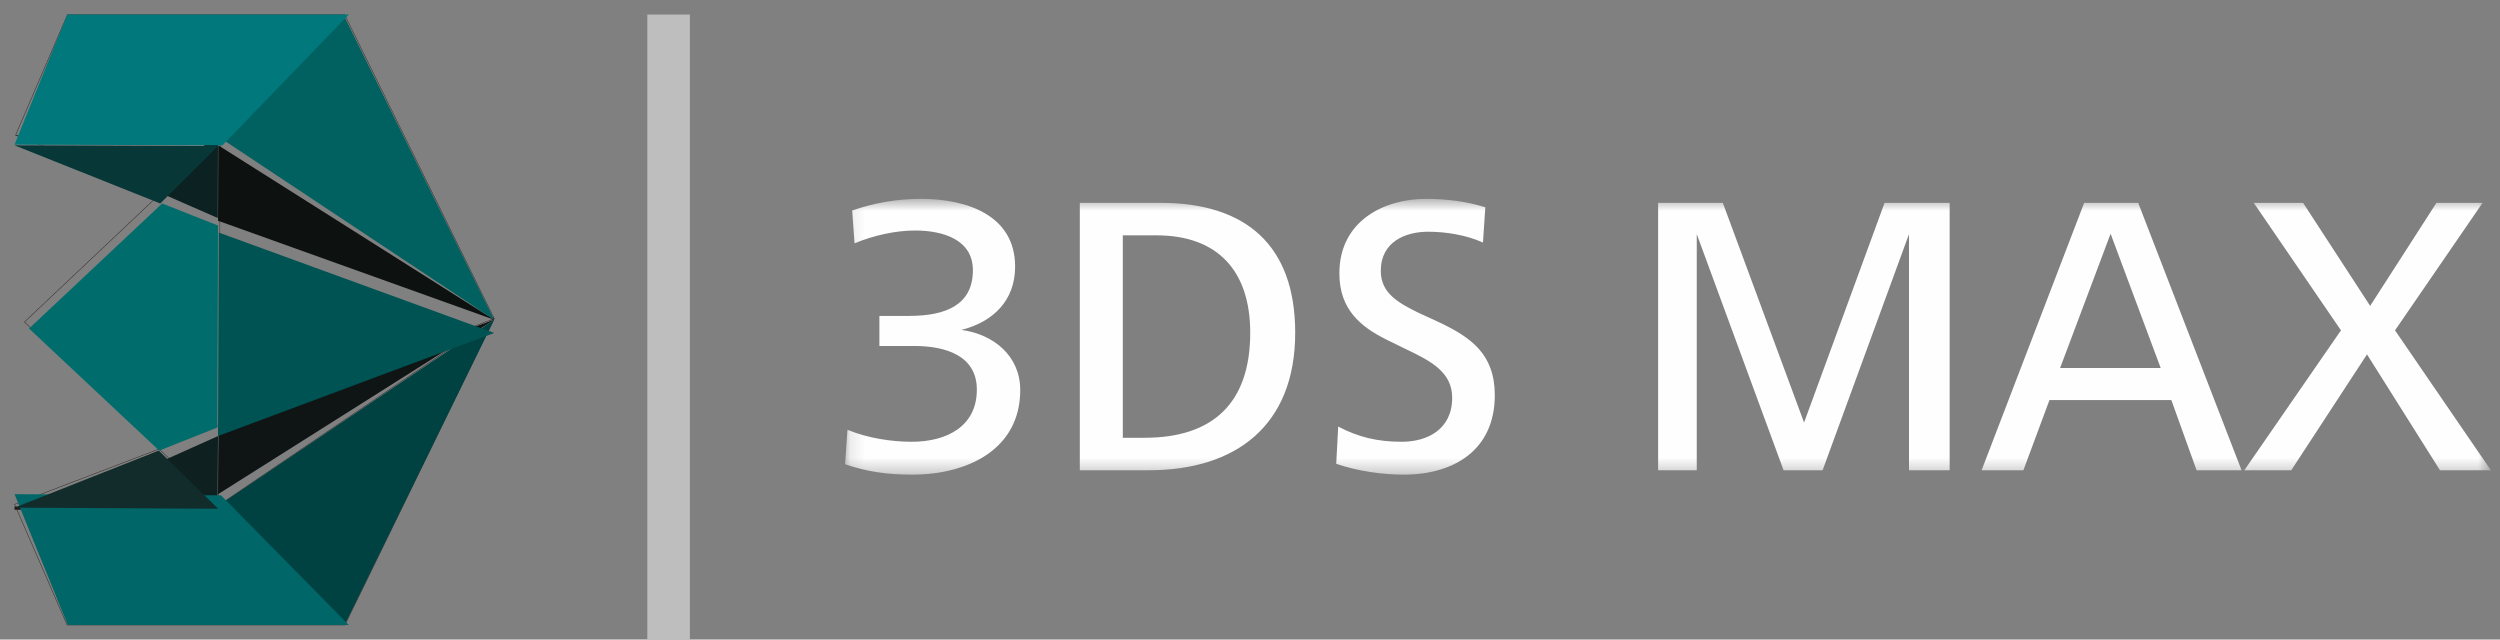
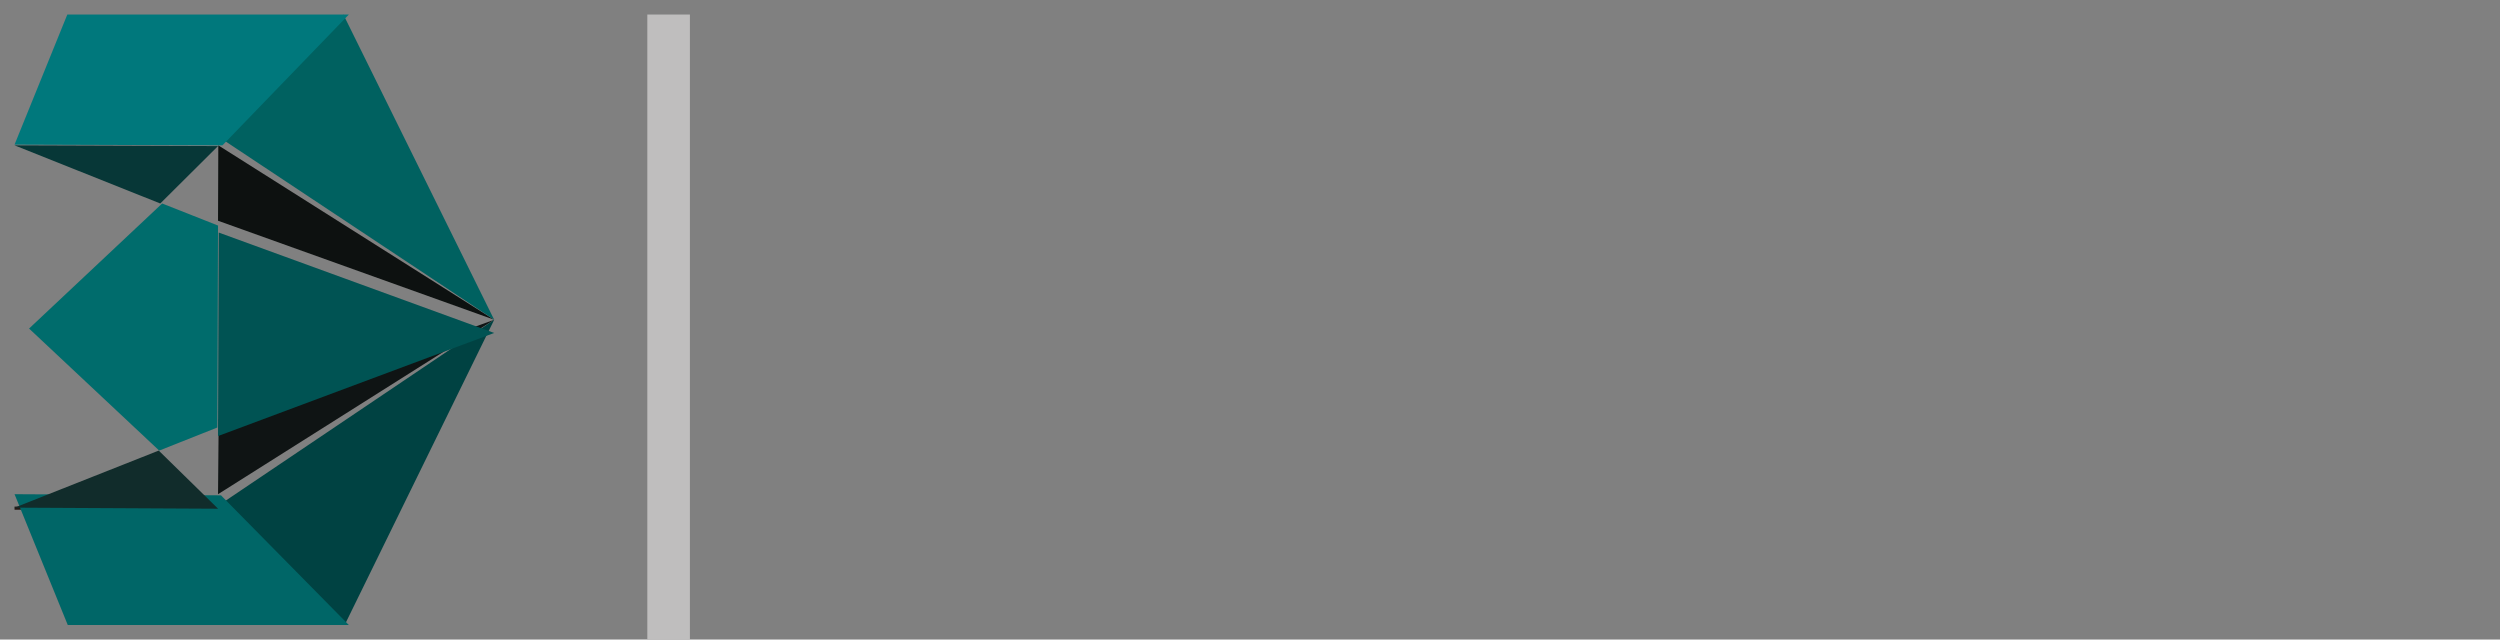
<svg xmlns="http://www.w3.org/2000/svg" xmlns:xlink="http://www.w3.org/1999/xlink" width="172px" height="44px" viewBox="0 0 172 44" version="1.1">
  <rect x="0" y="0" width="172" height="44" fill="#808080" stroke="none" />
  <title>群組copy</title>
  <desc>Created with Sketch.</desc>
  <defs>
    <polygon id="path-1" points="0.141 0.681 113.372 0.681 113.372 19.656 0.141 19.656" />
  </defs>
  <g id="Page-1" stroke="none" stroke-width="1" fill="none" fill-rule="evenodd">
    <g id="群組copy" transform="translate(1, 1)">
      <g id="群組" transform="translate(57, 12)">
        <mask id="mask-2" fill="white">
          <use xlink:href="#path-1" />
        </mask>
        <g id="Clip-2" />
-         <path d="M99.639,19.353 L104.85,11.381 L109.87,19.353 L113.373,19.353 L106.777,9.728 L112.802,0.957 L109.628,0.957 L105.067,8.045 L100.453,0.957 L97.06,0.957 L103.059,9.728 L96.41,19.353 L99.639,19.353 Z M87.209,3.08 L90.656,12.32 L83.735,12.32 L87.209,3.08 Z M81.21,19.353 L83.003,14.525 L91.389,14.525 L93.126,19.353 L96.219,19.353 L89.108,0.957 L85.39,0.957 L78.334,19.353 L81.21,19.353 Z M58.737,19.353 L58.737,3.107 L64.71,19.353 L67.395,19.353 L73.339,3.107 L73.339,19.353 L76.136,19.353 L76.136,0.957 L71.658,0.957 L66.12,16.071 L60.53,0.957 L56.079,0.957 L56.079,19.353 L58.737,19.353 Z M33.932,18.911 C35.478,19.435 37.161,19.656 38.573,19.656 C42.047,19.656 44.842,17.946 44.842,14.194 C44.842,11.327 43.159,10.195 41.016,9.175 L39.523,8.486 C38.192,7.824 36.998,7.161 36.998,5.644 C36.998,3.603 38.735,2.943 40.254,2.943 C41.478,2.943 42.861,3.162 44.028,3.686 L44.19,1.26 C42.943,0.873 41.585,0.681 40.093,0.681 C37.269,0.681 34.149,2.169 34.149,5.81 C34.149,8.293 35.615,9.479 37.379,10.361 L38.79,11.051 C40.473,11.851 41.91,12.623 41.91,14.361 C41.91,16.567 40.174,17.394 38.437,17.394 C36.809,17.394 35.478,17.091 34.068,16.347 L33.932,18.911 Z M21.04,19.353 C27.011,19.353 31.11,16.292 31.11,9.892 C31.11,3.852 27.69,0.957 21.854,0.957 L16.291,0.957 L16.291,19.353 L21.04,19.353 Z M19.249,3.191 L21.556,3.191 C25.816,3.191 28.015,5.672 28.015,9.892 C28.015,14.775 25.409,17.119 20.742,17.119 L19.249,17.119 L19.249,3.191 Z M0.141,18.939 C1.663,19.464 3.1,19.656 4.756,19.656 C8.528,19.656 12.192,17.946 12.192,13.837 C12.192,11.493 10.374,10.001 8.147,9.698 C10.319,9.147 11.84,7.685 11.84,5.341 C11.84,1.811 8.528,0.681 5.352,0.681 C3.725,0.681 2.151,0.957 0.63,1.481 L0.793,3.742 C2.095,3.191 3.644,2.859 4.946,2.859 C6.9,2.859 8.935,3.494 8.935,5.589 C8.935,7.99 7.062,8.735 4.538,8.735 L2.503,8.735 L2.503,10.803 L4.89,10.803 C7.062,10.803 9.207,11.465 9.207,13.809 C9.207,16.347 7.116,17.394 4.729,17.394 C3.344,17.394 1.69,17.146 0.305,16.567 L0.141,18.939 Z" id="Fill-1" fill="#FEFEFE" mask="url(#mask-2)" />
      </g>
      <path d="M45,0 L45,43" id="Stroke-3" stroke="#BFBEBE" stroke-width="2.93" />
-       <path d="M33,20.917 L14.079,28.24 L33,20.917 Z M22.729,42 L33,20.917 L14.033,33.768 L22.729,42 Z M22.729,42 L9.943,29.891 L0,33.697 L3.619,42 L22.729,42 Z M14.079,28.24 L14.033,33.768 L14.079,28.24 Z M33,20.917 L14.13,13.783 L33,20.917 Z M14.149,8.352 L33,20.917 L22.705,0 L14.149,8.352 Z M14.13,13.783 L10.154,12.204 L0.68,21.155 L9.943,29.891 L14.079,28.24 L14.149,8.352 L14.13,13.783 Z M0.071,8.303 L10.154,12.204 L14.149,8.352 L0.071,8.303 Z M14.149,8.352 L22.705,0 L3.644,0 L0.071,8.303 L14.149,8.352 Z" id="Stroke-5" stroke="#231916" stroke-width="0.028" />
      <path d="M14,34.04 L0,33.96" id="Stroke-7" stroke="#231916" stroke-width="0.216" />
      <polygon id="Fill-9" fill="#0D1110" points="14 14.187 33 21 14.02 9" />
      <polygon id="Fill-11" fill="#0F1414" points="33 21 14.046 27.839 14 32.998 14.002 33" />
      <polygon id="Fill-13" fill="#006160" points="14 8.385 33 21 22.623 0" />
      <polygon id="Fill-15" fill="#004242" points="33 21 14 33.799 22.711 42" />
      <polygon id="Fill-17" fill="#005353" points="14 29 33 21.907 14.051 15" />
      <polygon id="Fill-19" fill="#006C6C" points="13.951 28.413 14 14.518 10.156 13 1 21.604 9.953 30" />
-       <polygon id="Fill-21" fill="#0C2121" points="10 12.255 13.981 14 14 8" />
-       <polygon id="Fill-23" fill="#0F2020" points="14 29 10 30.793 13.956 35" />
      <polygon id="Fill-25" fill="#006667" points="14.2 33.078 0 33 3.662 42 23 42 14.202 33.076" />
      <polygon id="Fill-27" fill="#00787C" points="0 8.948 14.306 9 23 0 3.631 0" />
      <polygon id="Fill-29" fill="#073737" points="14 9.05 0 9 10.026 13" />
      <polygon id="Fill-31" fill="#112C2B" points="9.92 30 0 33.926 14 34 14 33.996" />
    </g>
  </g>
</svg>